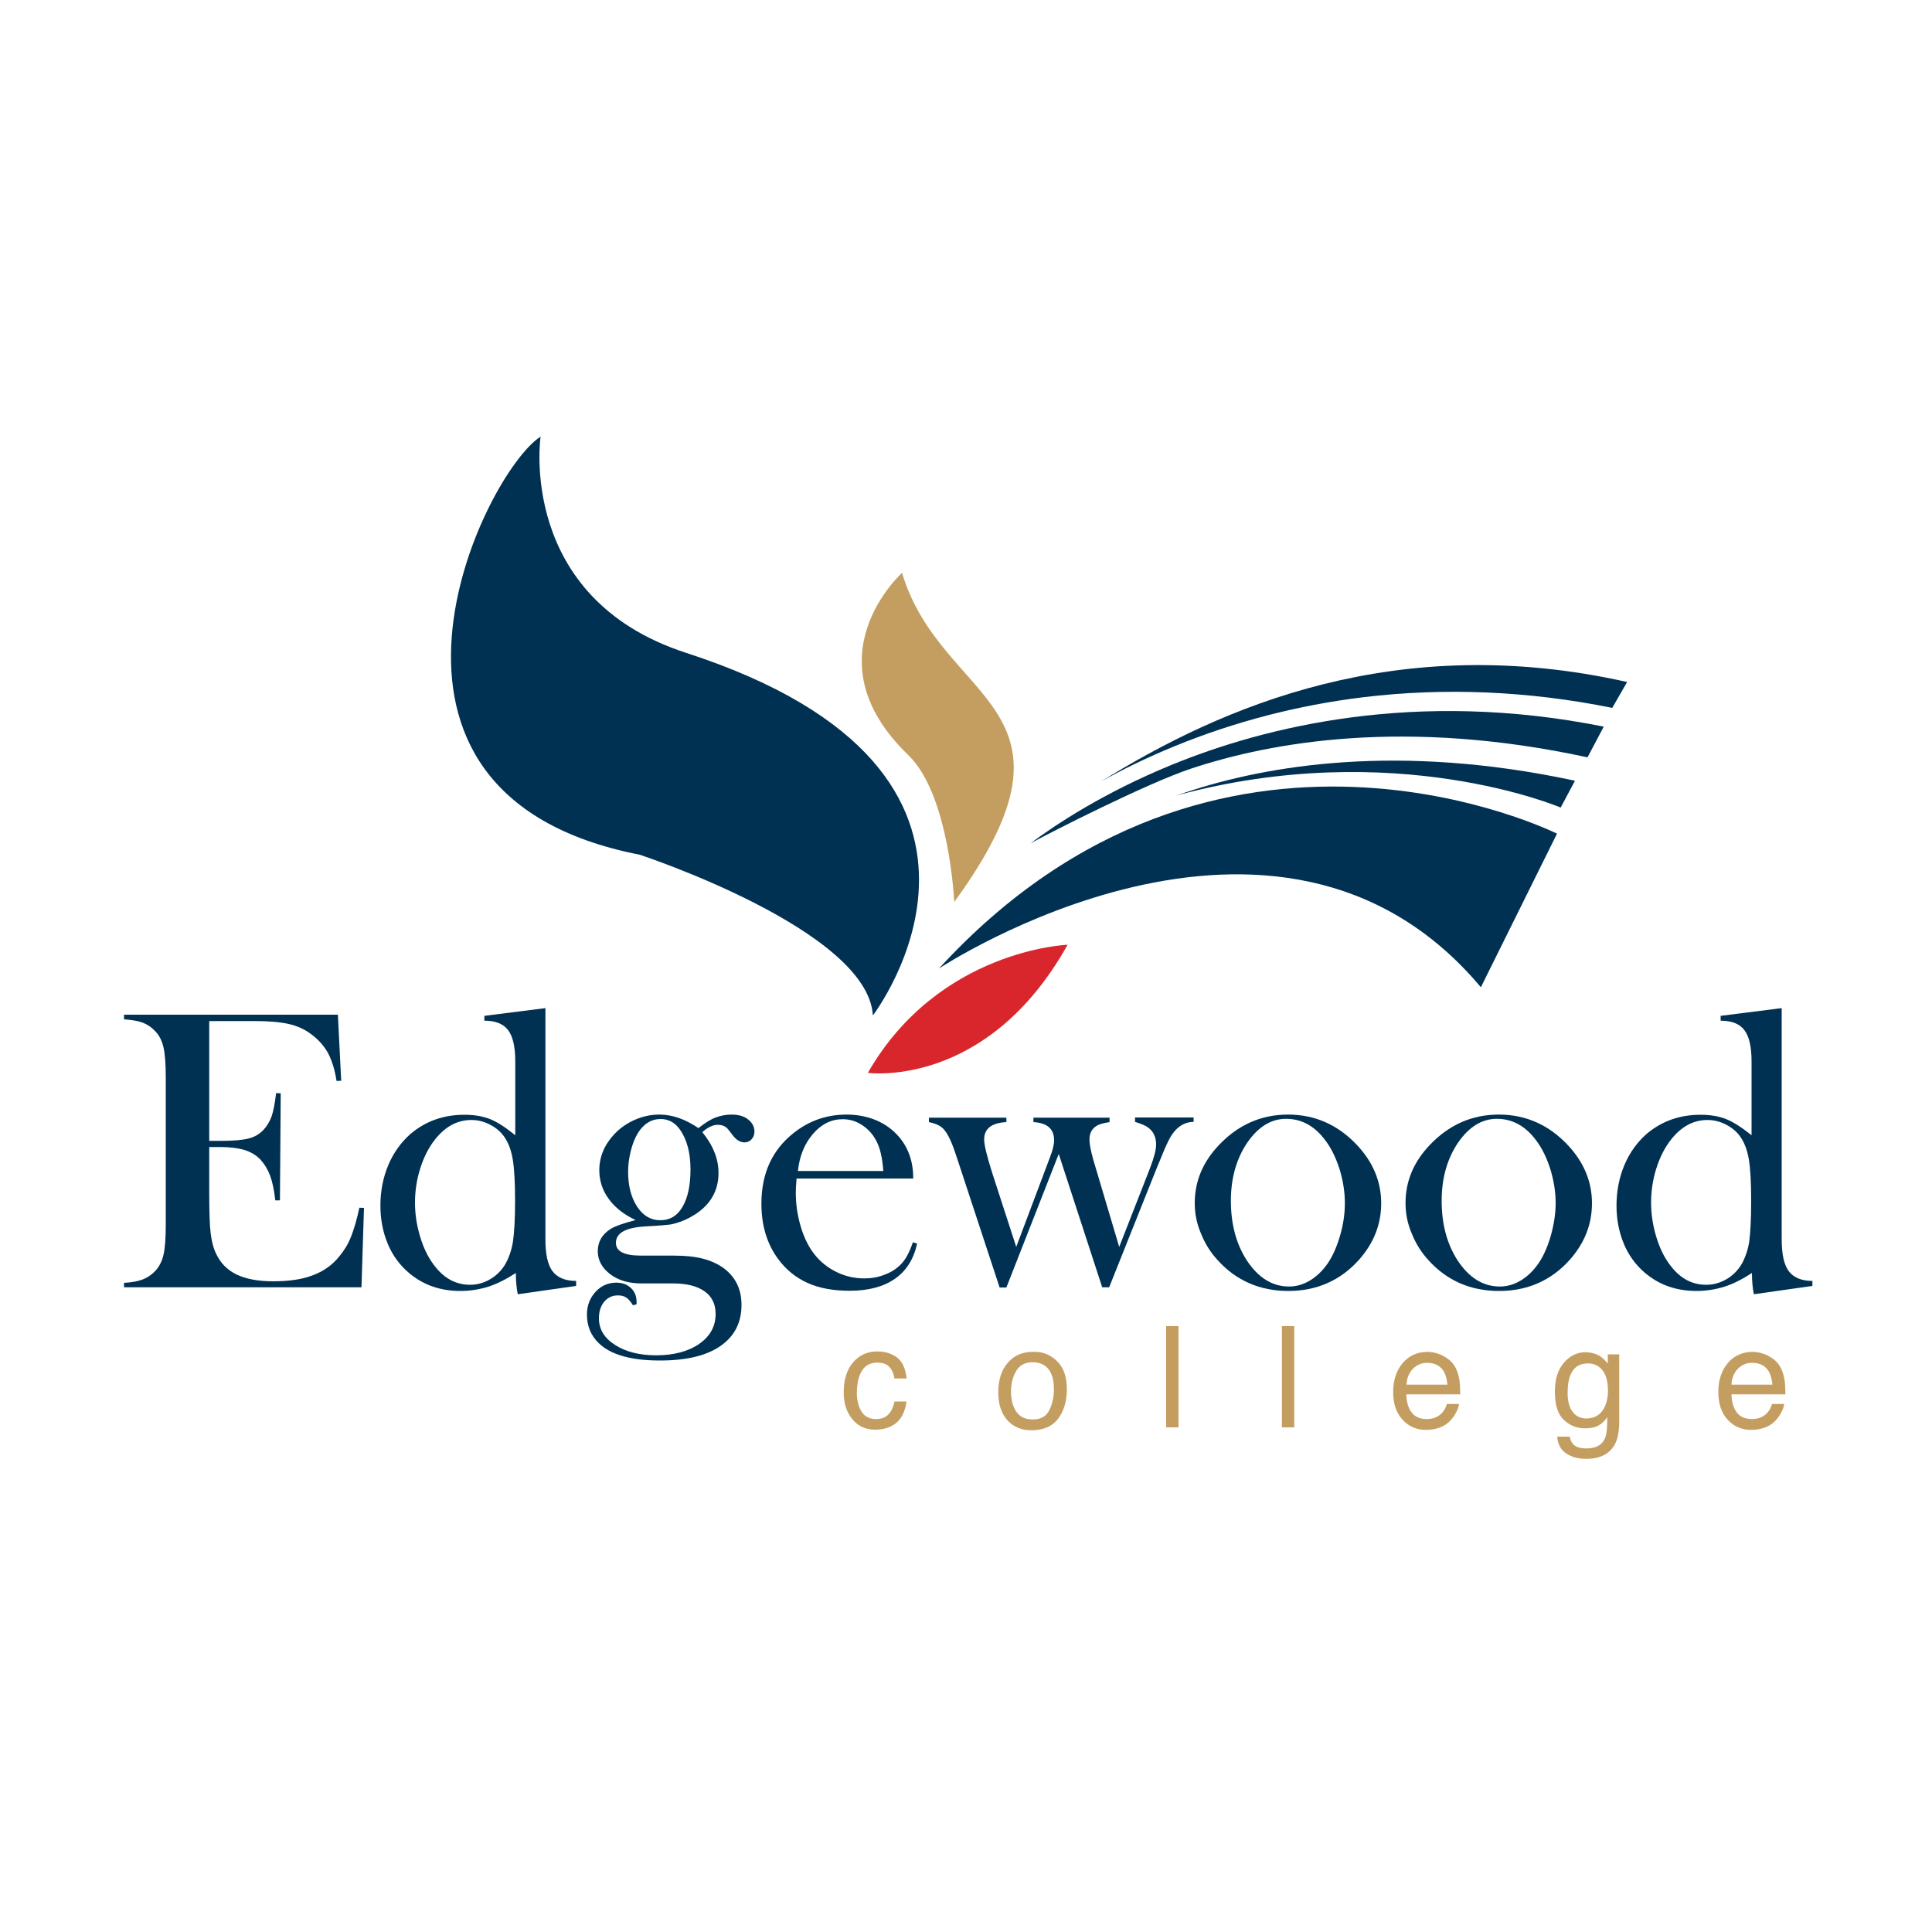
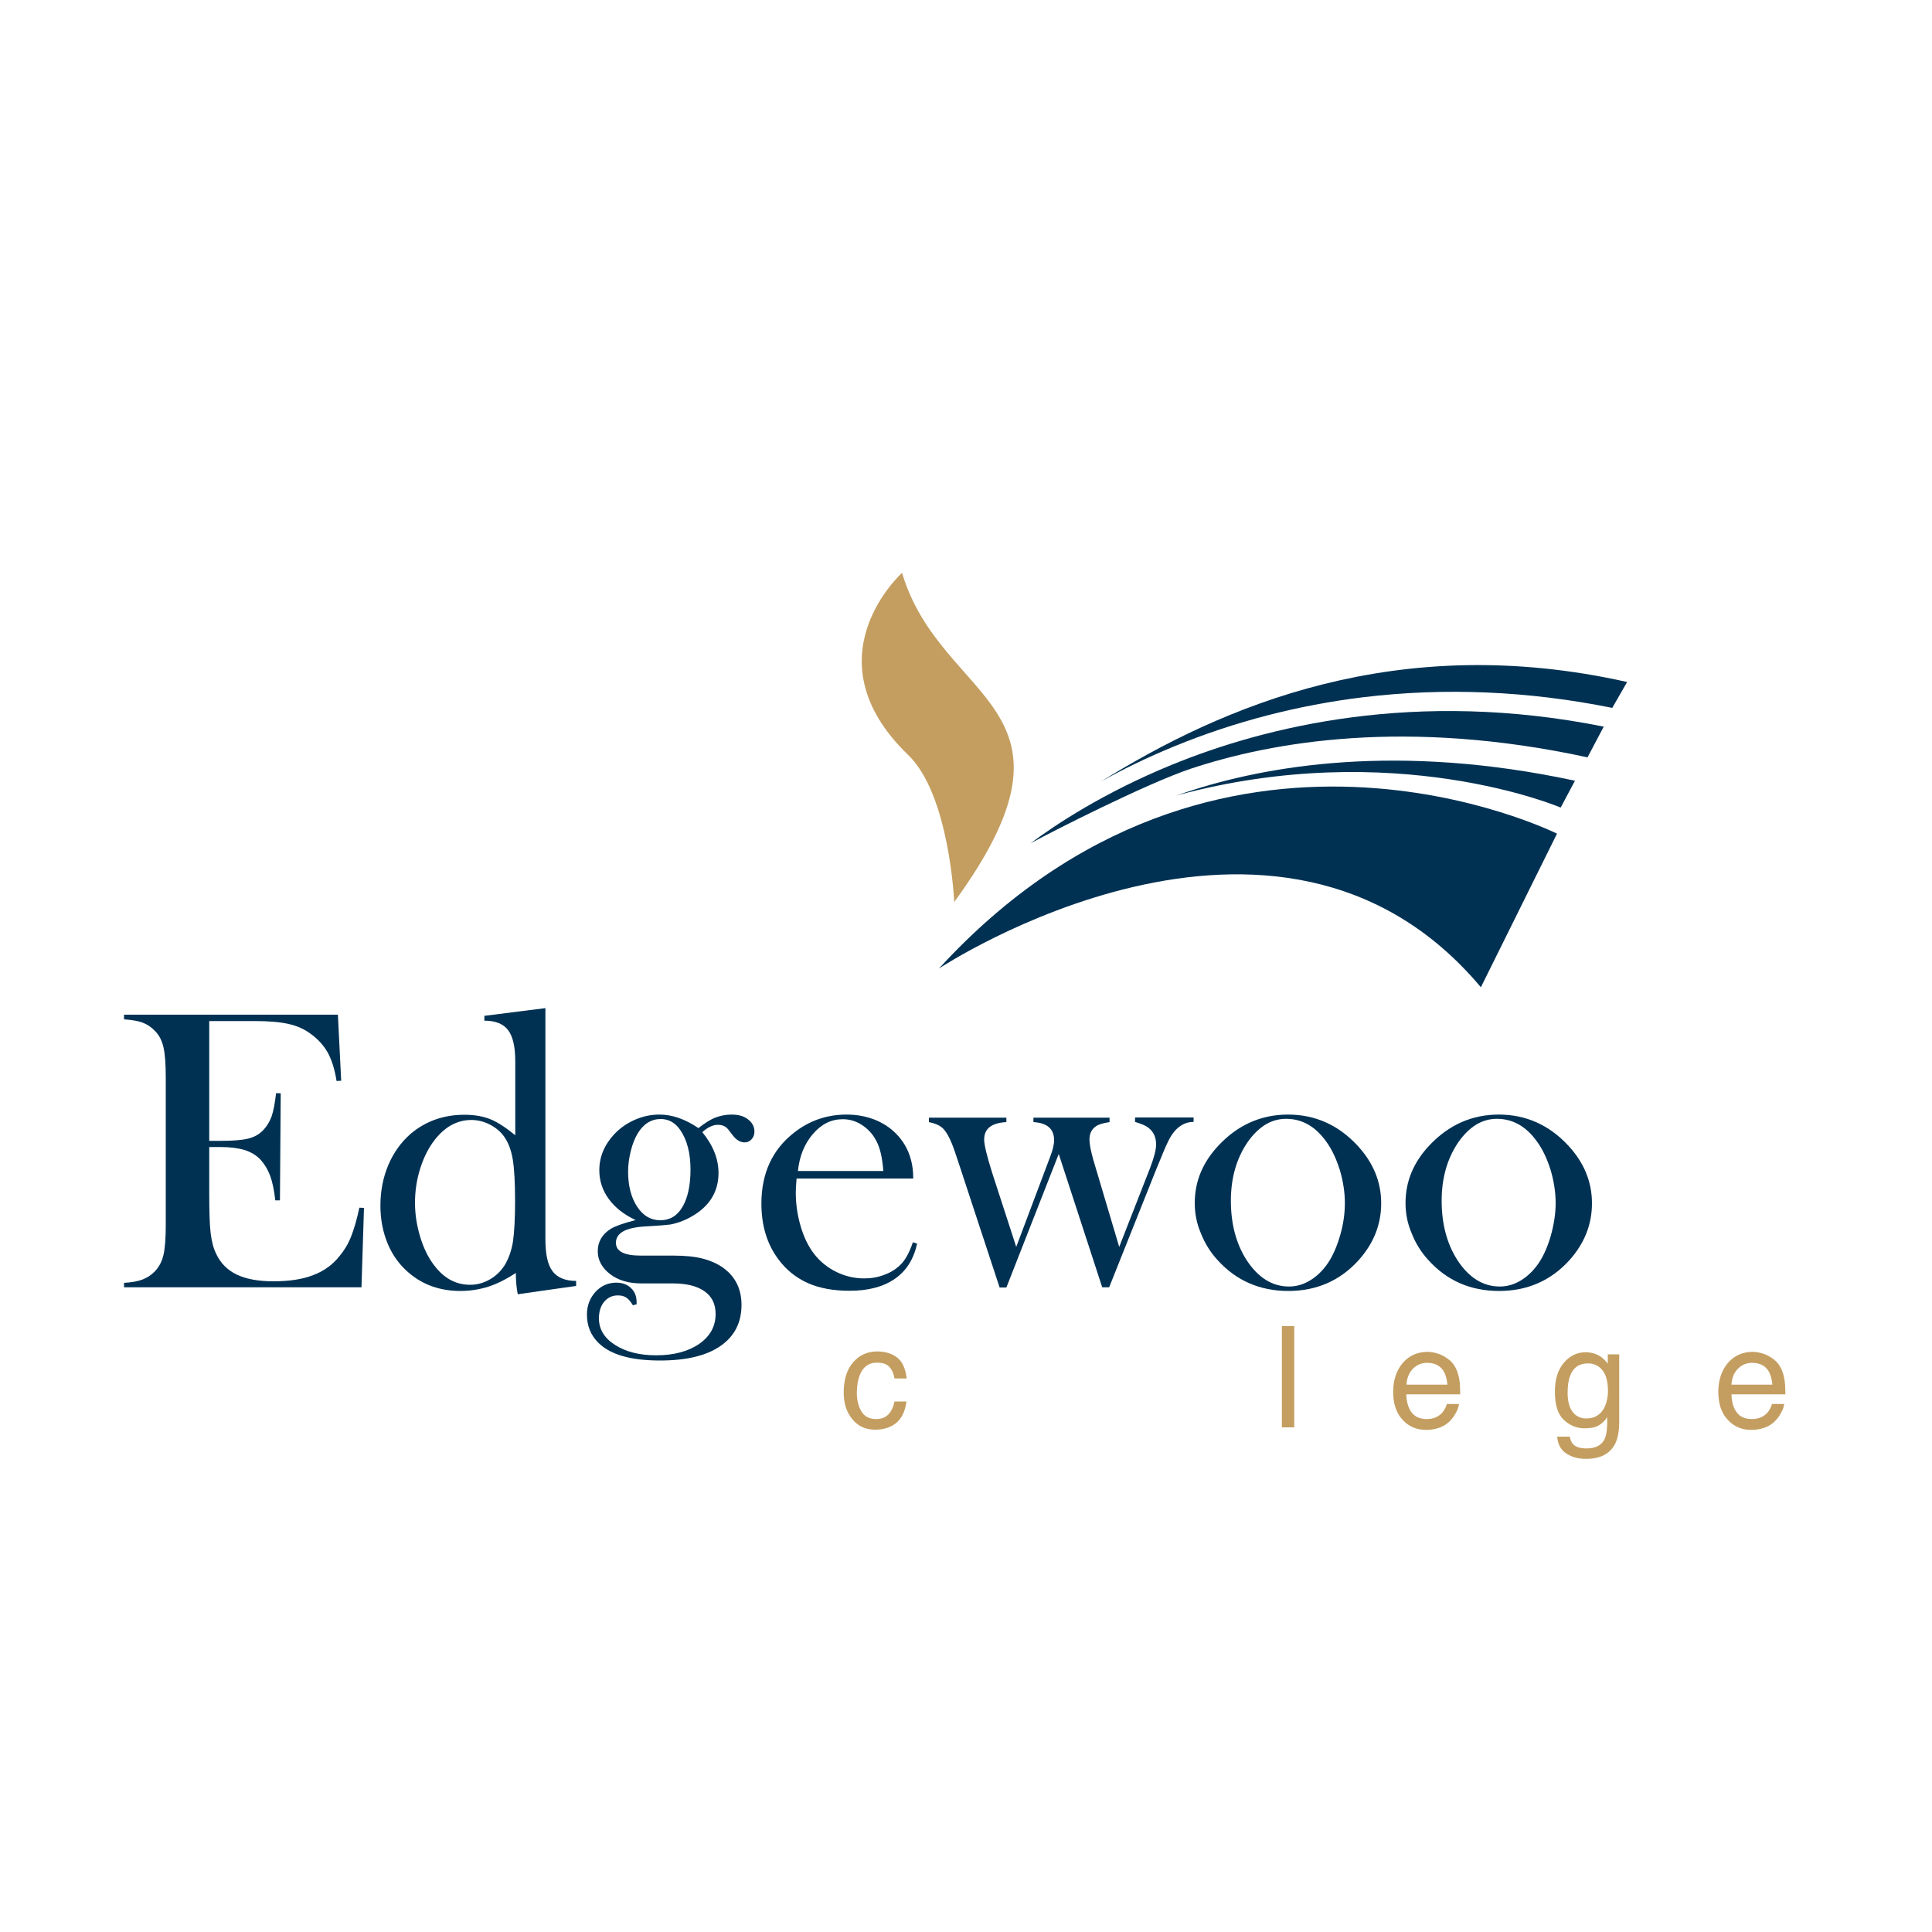
<svg xmlns="http://www.w3.org/2000/svg" version="1.1" id="Layer_1" x="0px" y="0px" viewBox="0 0 1000 1000" style="enable-background:new 0 0 1000 1000;" xml:space="preserve">
  <style type="text/css">
	.st0{fill:#003153;}
	.st1{fill:#C49E60;}
	.st2{fill:#D9262C;}
	.st3{enable-background:new    ;}
</style>
  <g>
    <g id="Icon">
-       <path id="old_leaf_1_" class="st0" d="M331.1,442.4C169.7,410.9,250.2,245,279.8,226c0,0-12.3,83.5,75.3,111.9    c192.6,62.5,96.7,187.7,96.7,187.7C449.2,481.2,331.1,442.4,331.1,442.4z" />
      <path id="Golden_leaf_1_" class="st1" d="M466.9,296.5c0,0-49,44,3.2,94.3c21.4,20.6,23.8,76.1,23.8,76.1    C568.3,364.7,487.2,364.7,466.9,296.5z" />
      <path id="beak_1_" class="st0" d="M805.9,431.5L766.5,511C661.1,385.4,486,501.3,486,501.3C630.5,343.7,805.9,431.5,805.9,431.5z" />
-       <path id="red_spark_1_" class="st2" d="M449.2,555.3c36.7-63.9,103.4-66.3,103.4-66.3C510.7,563.9,449.2,555.3,449.2,555.3z" />
      <g id="three_stripes_1_">
        <path class="st0" d="M607.8,386.3c31.2-12.8,64.1-21.3,97.7-25.4c42.1-5.1,85.5-3.3,129,5.5l7.7-13.4     c-119-26.7-209.6,12.6-272.3,51.5C580.8,398.4,593.4,392.2,607.8,386.3z" />
        <path class="st0" d="M614.1,410c-1.8,0.6-3.6,1.2-5.4,1.8c112.9-30.7,199.1,6.2,199.1,6.2l7.4-13.9     C723.5,384.4,655.4,396.3,614.1,410z" />
        <path class="st0" d="M616.3,397.9c42.1-14,111.7-26.2,205.4-5.9l8.4-15.9c-97.3-19.5-175.3,0-223.7,19.8     c-35.2,14.4-60.3,31.1-73,40.6C543.8,430.8,593.3,405.6,616.3,397.9z" />
      </g>
    </g>
    <g id="Edgewood" class="st3">
      <path class="st0" d="M174.9,525.3l1.7,34.1l-2.4,0.1c-0.9-5.8-2.4-10.6-4.4-14.4c-2.1-3.8-5-7.1-9-10c-3.2-2.4-7-4.1-11.4-5.1    c-4.4-1-10.2-1.5-17.5-1.5h-23.6v62h6.2c6.2,0,10.9-0.4,14.1-1.2c3.2-0.8,5.7-2.3,7.7-4.4c1.9-2,3.3-4.4,4.3-7.1    c0.9-2.7,1.7-6.7,2.3-12l2.4,0.1l-0.4,55.4h-2.4c-0.6-5.3-1.5-9.6-2.7-12.8c-1.2-3.2-2.9-6-5-8.3c-2.1-2.2-4.7-3.8-8-4.9    c-3.3-1-7.5-1.6-12.6-1.6h-5.9v23.7c0,9.4,0.2,16.3,0.7,20.6c0.5,4.3,1.4,7.9,2.8,10.8c2.3,5,5.9,8.6,10.7,10.9    c4.8,2.3,11.1,3.5,18.9,3.5c8.2,0,15.1-1,20.7-3.2c5.6-2.1,10.1-5.4,13.6-9.8c2.5-3,4.5-6.3,6-10.1c1.5-3.8,3-8.8,4.3-15l2.4,0.1    l-1.3,41.1H64.2V664c3.9-0.2,7.1-0.8,9.5-1.7c2.4-0.9,4.6-2.3,6.5-4.3c2.1-2.2,3.6-5,4.4-8.4c0.8-3.4,1.2-8.6,1.2-15.7v-76.2    c0-7-0.4-12.2-1.2-15.7c-0.8-3.4-2.2-6.2-4.4-8.4c-1.9-2-4-3.4-6.4-4.3c-2.4-0.9-5.6-1.4-9.6-1.7v-2.4H174.9z" />
      <path class="st0" d="M268,669.9c-0.7-3.4-1-7.1-1-11c-5.1,3.3-9.9,5.7-14.3,7.1c-4.5,1.4-9.3,2.2-14.4,2.2    c-10.4,0-19.3-3.1-26.7-9.4c-4.7-4-8.4-9-10.9-15c-2.5-6-3.8-12.6-3.8-19.8c0-7.6,1.4-14.6,4.1-21c2.7-6.4,6.6-11.8,11.5-16.1    c7.8-6.6,17.1-9.9,27.9-9.9c5.2,0,9.7,0.8,13.4,2.3c3.7,1.5,8,4.3,12.9,8.3v-38.2c0-7.5-1.2-12.9-3.7-16.2s-6.6-4.9-12.3-4.9v-2.5    l31.6-4v119.6c0,7.8,1.2,13.3,3.7,16.6s6.6,5,12.2,5v2.6L268,669.9z M266.6,621.7c0-9.6-0.4-16.8-1.2-21.6    c-0.8-4.8-2.3-8.7-4.4-11.7c-1.8-2.6-4.3-4.7-7.4-6.3c-3.1-1.6-6.3-2.4-9.6-2.4c-7.3,0-13.6,3.4-19,10.3    c-3.2,4.1-5.7,9.1-7.5,14.8c-1.8,5.7-2.7,11.6-2.7,17.7c0,5.9,0.9,11.7,2.6,17.4s4,10.6,7,14.6c5.1,7,11.4,10.5,18.9,10.5    c3.6,0,6.9-0.9,10.1-2.7c3.2-1.8,5.8-4.3,7.8-7.4c2-3.3,3.5-7.4,4.3-12.2C266.2,637.9,266.6,630.9,266.6,621.7z" />
      <path class="st0" d="M329.5,675.1l-1.9,0.5c-1.2-1.9-2.3-3.3-3.5-4c-1.2-0.8-2.6-1.1-4.3-1.1c-2.9,0-5.2,1.1-7.1,3.3    c-1.8,2.2-2.7,5.1-2.7,8.6c0,5.6,2.8,10.2,8.3,13.7c5.6,3.6,12.7,5.4,21.3,5.4c9.2,0,16.6-2,22.3-5.9c5.7-4,8.5-9.1,8.5-15.5    c0-5.1-1.9-9-5.7-11.7c-3.8-2.7-9.2-4.1-16.2-4.1h-16.4c-6.7,0-12.1-1.6-16.3-4.8c-4.3-3.3-6.4-7.3-6.4-11.9    c0-4.9,2.3-8.8,6.8-11.6c2.3-1.4,6.6-2.9,12.8-4.5c-6-2.8-10.6-6.4-13.9-10.9c-3.3-4.5-4.9-9.5-4.9-14.9c0-6.9,2.6-13.1,7.7-18.6    c3-3.2,6.6-5.7,10.7-7.5c4.1-1.8,8.3-2.7,12.7-2.7c6.6,0,13.3,2.3,20.2,7c3.2-2.5,6.1-4.4,8.7-5.4s5.4-1.6,8.4-1.6    c3.4,0,6.1,0.7,8.2,2.2c2.5,1.8,3.7,4,3.7,6.6c0,1.6-0.5,2.9-1.5,4s-2.2,1.6-3.6,1.6c-2.2,0-4.2-1.2-6-3.5l-2.4-3.1    c-1.3-1.7-3.1-2.5-5.5-2.5c-2.5,0-5.2,1.3-8,3.8c5.6,6.8,8.4,13.9,8.4,21.1c0,9-4,16.2-12,21.4c-4,2.6-8.3,4.4-12.9,5.3    c-1.4,0.2-5.7,0.6-13.1,1c-10.1,0.6-15.1,3.4-15.1,8.5c0,4.4,4.3,6.6,12.9,6.6h17c6,0,11,0.5,15.2,1.6c4.1,1.1,7.7,2.7,10.8,5    c6,4.5,9.1,10.8,9.1,18.9c0,9-3.5,16-10.5,21c-7.2,5.2-17.8,7.8-31.7,7.8c-15,0-25.6-3-31.8-9.1c-4-3.9-6-8.8-6-14.7    c0-4.6,1.5-8.5,4.4-11.7c2.9-3.2,6.6-4.8,10.8-4.8c3.1,0,5.6,0.9,7.6,2.8c2,1.9,2.9,4.3,2.9,7.3V675.1z M325.1,606.4    c0,7.4,1.6,13.5,4.7,18.2c3.1,4.7,7.1,7,12,7c4.9,0,8.8-2.3,11.5-7c2.7-4.6,4.1-11.1,4.1-19.3c0-8.5-1.8-15.3-5.3-20.4    c-2.6-3.8-6-5.7-10.1-5.7c-4.9,0-8.9,2.5-11.9,7.4c-1.5,2.5-2.7,5.5-3.6,9.1S325.1,602.9,325.1,606.4z" />
      <path class="st0" d="M412.3,610.1c-0.3,3.4-0.4,5.8-0.4,7.3c0,6,0.9,11.9,2.6,17.6c1.7,5.7,4.1,10.5,7.1,14.3    c3.1,3.9,6.9,6.9,11.4,9.1c4.5,2.2,9.3,3.3,14.3,3.3c3.7,0,7.2-0.6,10.5-1.9c3.3-1.2,6.1-3,8.3-5.2c2.5-2.4,4.6-6.3,6.4-11.6    l2.2,0.7c-1.8,8.1-5.6,14.1-11.5,18.2c-5.9,4.1-13.7,6.2-23.4,6.2c-8.4,0-15.7-1.3-21.7-4c-6-2.7-11.2-6.8-15.3-12.4    c-5.8-7.8-8.7-17.4-8.7-28.7c0-15.5,5.5-27.7,16.6-36.5c8-6.4,17.2-9.6,27.5-9.6c5.5,0,10.6,1,15.2,2.9c4.7,2,8.6,4.8,11.8,8.5    c5,5.8,7.5,13,7.5,21.7H412.3z M457.2,606.1c-0.5-6.9-1.7-12.2-3.8-15.9c-1.8-3.4-4.3-6-7.4-8c-3.1-2-6.4-2.9-9.8-2.9    c-5.9,0-11,2.5-15.4,7.6c-4.4,5.1-7,11.5-7.8,19.2H457.2z" />
      <path class="st0" d="M480.9,578.5h40v2.3c-7.7,0.4-11.5,3.4-11.5,9c0,2.8,1.4,8.5,4.1,17.1l12.5,38.5l17.5-46.5    c1.4-3.6,2.1-6.5,2.1-8.7c0-5.9-3.6-9-10.7-9.4v-2.3h39.4v2.3c-3.4,0.5-5.7,1.2-7.1,2.2c-2.2,1.5-3.3,3.8-3.3,6.8    c0,2.4,0.7,5.8,1.9,10.2l13.5,45.4l16-40.9c2-5.3,3.1-9.3,3.1-12.1c0-3.7-1.3-6.6-3.9-8.6c-1.3-1.1-3.6-2.1-7-3.1v-2.3h30.3v2.3    c-3,0-5.6,1-7.9,2.9c-1.5,1.2-2.9,2.9-4.3,5.3c-1.3,2.4-2.9,5.9-4.8,10.7l-2.2,5.3l-24.5,61.4h-3.6L548,597.3l-27.1,69.1h-3.5    l-20.6-62.6l-2.5-7.5c-2.3-6.8-4.6-11.1-7-12.9c-1.4-1.1-3.5-2-6.5-2.6V578.5z" />
      <path class="st0" d="M618.4,622.7c0-11.2,4.1-21.1,12.4-29.9c10-10.6,22-15.9,35.9-15.9s25.9,5.3,35.8,15.9    c8.2,8.8,12.4,18.8,12.4,30c0,11-3.9,20.8-11.7,29.5c-9.6,10.6-21.8,15.9-36.4,15.9s-26.9-5.3-36.5-15.9    c-3.8-4.1-6.7-8.8-8.7-13.9C619.4,633.3,618.4,628.1,618.4,622.7z M637.1,621.5c0,12,2.7,22.1,8,30.5c6,9.3,13.4,13.9,22.1,13.9    c3.7,0,7.3-1,10.8-3.1s6.5-5,9.1-8.7c2.7-3.9,4.8-8.7,6.5-14.5s2.5-11.4,2.5-16.9c0-5.6-0.9-11.3-2.6-17.1    c-1.8-5.7-4.1-10.7-7.1-14.8c-5.6-7.8-12.5-11.7-20.7-11.7c-7.8,0-14.4,4.1-20.1,12.3C640,599.7,637.1,609.7,637.1,621.5z" />
      <path class="st0" d="M727.5,622.7c0-11.2,4.1-21.1,12.4-29.9c10-10.6,22-15.9,35.9-15.9c13.9,0,25.9,5.3,35.8,15.9    c8.2,8.8,12.4,18.8,12.4,30c0,11-3.9,20.8-11.7,29.5c-9.6,10.6-21.8,15.9-36.4,15.9c-14.7,0-26.9-5.3-36.5-15.9    c-3.8-4.1-6.7-8.8-8.7-13.9C728.5,633.3,727.5,628.1,727.5,622.7z M746.2,621.5c0,12,2.7,22.1,8,30.5c6,9.3,13.4,13.9,22.1,13.9    c3.7,0,7.3-1,10.8-3.1c3.5-2.1,6.5-5,9.1-8.7c2.7-3.9,4.8-8.7,6.5-14.5c1.6-5.8,2.5-11.4,2.5-16.9c0-5.6-0.9-11.3-2.6-17.1    c-1.8-5.7-4.1-10.7-7.1-14.8c-5.6-7.8-12.5-11.7-20.7-11.7c-7.8,0-14.4,4.1-20.1,12.3C749.1,599.7,746.2,609.7,746.2,621.5z" />
-       <path class="st0" d="M907.8,669.9c-0.7-3.4-1-7.1-1-11c-5.1,3.3-9.8,5.7-14.3,7.1s-9.3,2.2-14.4,2.2c-10.4,0-19.3-3.1-26.7-9.4    c-4.7-4-8.4-9-10.9-15c-2.5-6-3.8-12.6-3.8-19.8c0-7.6,1.4-14.6,4.1-21c2.7-6.4,6.6-11.8,11.5-16.1c7.8-6.6,17.1-9.9,27.9-9.9    c5.2,0,9.7,0.8,13.4,2.3c3.7,1.5,8,4.3,13,8.3v-38.2c0-7.5-1.2-12.9-3.7-16.2s-6.6-4.9-12.3-4.9v-2.5l31.6-4v119.6    c0,7.8,1.2,13.3,3.7,16.6s6.6,5,12.2,5v2.6L907.8,669.9z M906.4,621.7c0-9.6-0.4-16.8-1.2-21.6c-0.8-4.8-2.3-8.7-4.4-11.7    c-1.8-2.6-4.3-4.7-7.4-6.3c-3.1-1.6-6.3-2.4-9.6-2.4c-7.3,0-13.6,3.4-19,10.3c-3.2,4.1-5.7,9.1-7.5,14.8    c-1.8,5.7-2.7,11.6-2.7,17.7c0,5.9,0.9,11.7,2.6,17.4s4,10.6,7,14.6c5.1,7,11.4,10.5,18.9,10.5c3.6,0,6.9-0.9,10.2-2.7    c3.2-1.8,5.8-4.3,7.8-7.4c2-3.3,3.5-7.4,4.3-12.2C906,637.9,906.4,630.9,906.4,621.7z" />
    </g>
    <g id="College">
      <path class="st1" d="M464.4,702.7c2.7,2.1,4.3,5.7,4.9,10.8H463c-0.4-2.4-1.2-4.3-2.6-5.9c-1.4-1.6-3.5-2.3-6.5-2.3    c-4.1,0-7,2-8.7,6c-1.1,2.6-1.7,5.8-1.7,9.6c0,3.8,0.8,7.1,2.4,9.7c1.6,2.6,4.1,3.9,7.6,3.9c2.7,0,4.8-0.8,6.3-2.4    c1.6-1.6,2.6-3.9,3.2-6.7h6.2c-0.7,5.1-2.5,8.8-5.3,11.1c-2.8,2.3-6.5,3.5-10.9,3.5c-5,0-8.9-1.8-11.9-5.5    c-3-3.7-4.4-8.2-4.4-13.7c0-6.7,1.6-11.9,4.9-15.7c3.2-3.7,7.4-5.6,12.4-5.6C458.2,699.5,461.7,700.6,464.4,702.7z" />
-       <path class="st1" d="M547.1,704.5c3.4,3.3,5.1,8.1,5.1,14.5c0,6.2-1.5,11.3-4.5,15.3c-3,4-7.6,6-13.9,6c-5.2,0-9.4-1.8-12.5-5.3    c-3.1-3.6-4.6-8.3-4.6-14.3c0-6.4,1.6-11.5,4.9-15.3c3.2-3.8,7.6-5.7,13.1-5.7C539.6,699.5,543.7,701.2,547.1,704.5z M543.1,729.9    c1.6-3.2,2.4-6.8,2.4-10.8c0-3.6-0.6-6.5-1.7-8.7c-1.8-3.5-4.9-5.3-9.3-5.3c-3.9,0-6.8,1.5-8.5,4.5c-1.8,3-2.7,6.6-2.7,10.8    c0,4.1,0.9,7.5,2.7,10.2c1.8,2.7,4.6,4.1,8.5,4.1C538.7,734.7,541.6,733.1,543.1,729.9z" />
-       <path class="st1" d="M603.6,686.4h6.4v52.4h-6.4V686.4z" />
-       <path class="st1" d="M663.5,686.4h6.4v52.4h-6.4V686.4z" />
+       <path class="st1" d="M663.5,686.4h6.4v52.4h-6.4z" />
      <path class="st1" d="M746.8,701.7c2.5,1.3,4.5,2.9,5.8,4.9c1.3,1.9,2.1,4.2,2.6,6.7c0.4,1.8,0.6,4.6,0.6,8.4h-27.9    c0.1,3.9,1,7,2.7,9.3c1.7,2.3,4.3,3.5,7.9,3.5c3.3,0,6-1.1,8-3.3c1.1-1.3,1.9-2.8,2.4-4.5h6.3c-0.2,1.4-0.7,3-1.7,4.7    c-0.9,1.7-2,3.1-3.1,4.2c-1.9,1.9-4.3,3.2-7.2,3.9c-1.5,0.4-3.3,0.6-5.2,0.6c-4.7,0-8.8-1.7-12-5.2c-3.3-3.5-4.9-8.3-4.9-14.5    c0-6.1,1.7-11.1,5-15c3.3-3.8,7.7-5.7,13-5.7C741.7,699.8,744.3,700.4,746.8,701.7z M749.2,716.7c-0.3-2.8-0.9-5-1.8-6.7    c-1.8-3.1-4.7-4.6-8.8-4.6c-2.9,0-5.4,1.1-7.4,3.2c-2,2.1-3,4.8-3.2,8.1H749.2z" />
      <path class="st1" d="M828.5,702.2c1.2,0.8,2.4,2,3.7,3.6V701h5.9v34.8c0,4.9-0.7,8.7-2.1,11.5c-2.7,5.2-7.7,7.8-15,7.8    c-4.1,0-7.5-0.9-10.3-2.8c-2.8-1.8-4.4-4.7-4.7-8.7h6.5c0.3,1.7,0.9,3,1.8,4c1.4,1.4,3.7,2.1,6.8,2.1c4.9,0,8.1-1.7,9.6-5.2    c0.9-2,1.3-5.7,1.2-11c-1.3,2-2.8,3.4-4.6,4.4c-1.8,1-4.2,1.4-7.1,1.4c-4.1,0-7.7-1.5-10.8-4.4s-4.6-7.8-4.6-14.6    c0-6.4,1.6-11.4,4.7-15c3.1-3.6,6.9-5.4,11.3-5.4C823.7,700,826.3,700.7,828.5,702.2z M829.3,709.1c-1.9-2.3-4.4-3.4-7.4-3.4    c-4.5,0-7.6,2.1-9.2,6.4c-0.9,2.3-1.3,5.2-1.3,8.9c0,4.3,0.9,7.6,2.6,9.8c1.7,2.2,4.1,3.4,7,3.4c4.6,0,7.8-2.1,9.7-6.2    c1-2.4,1.6-5.1,1.6-8.2C832.2,714.9,831.2,711.3,829.3,709.1z" />
      <path class="st1" d="M915.1,701.7c2.5,1.3,4.5,2.9,5.8,4.9c1.3,1.9,2.1,4.2,2.6,6.7c0.4,1.8,0.6,4.6,0.6,8.4h-27.9    c0.1,3.9,1,7,2.7,9.3c1.7,2.3,4.3,3.5,7.9,3.5c3.3,0,6-1.1,8-3.3c1.1-1.3,1.9-2.8,2.4-4.5h6.3c-0.2,1.4-0.7,3-1.7,4.7    c-0.9,1.7-2,3.1-3.1,4.2c-1.9,1.9-4.3,3.2-7.2,3.9c-1.5,0.4-3.3,0.6-5.2,0.6c-4.7,0-8.8-1.7-12-5.2c-3.3-3.5-4.9-8.3-4.9-14.5    c0-6.1,1.7-11.1,5-15c3.3-3.8,7.7-5.7,13-5.7C909.9,699.8,912.6,700.4,915.1,701.7z M917.4,716.7c-0.3-2.8-0.9-5-1.8-6.7    c-1.8-3.1-4.7-4.6-8.8-4.6c-2.9,0-5.4,1.1-7.4,3.2s-3,4.8-3.2,8.1H917.4z" />
    </g>
  </g>
</svg>